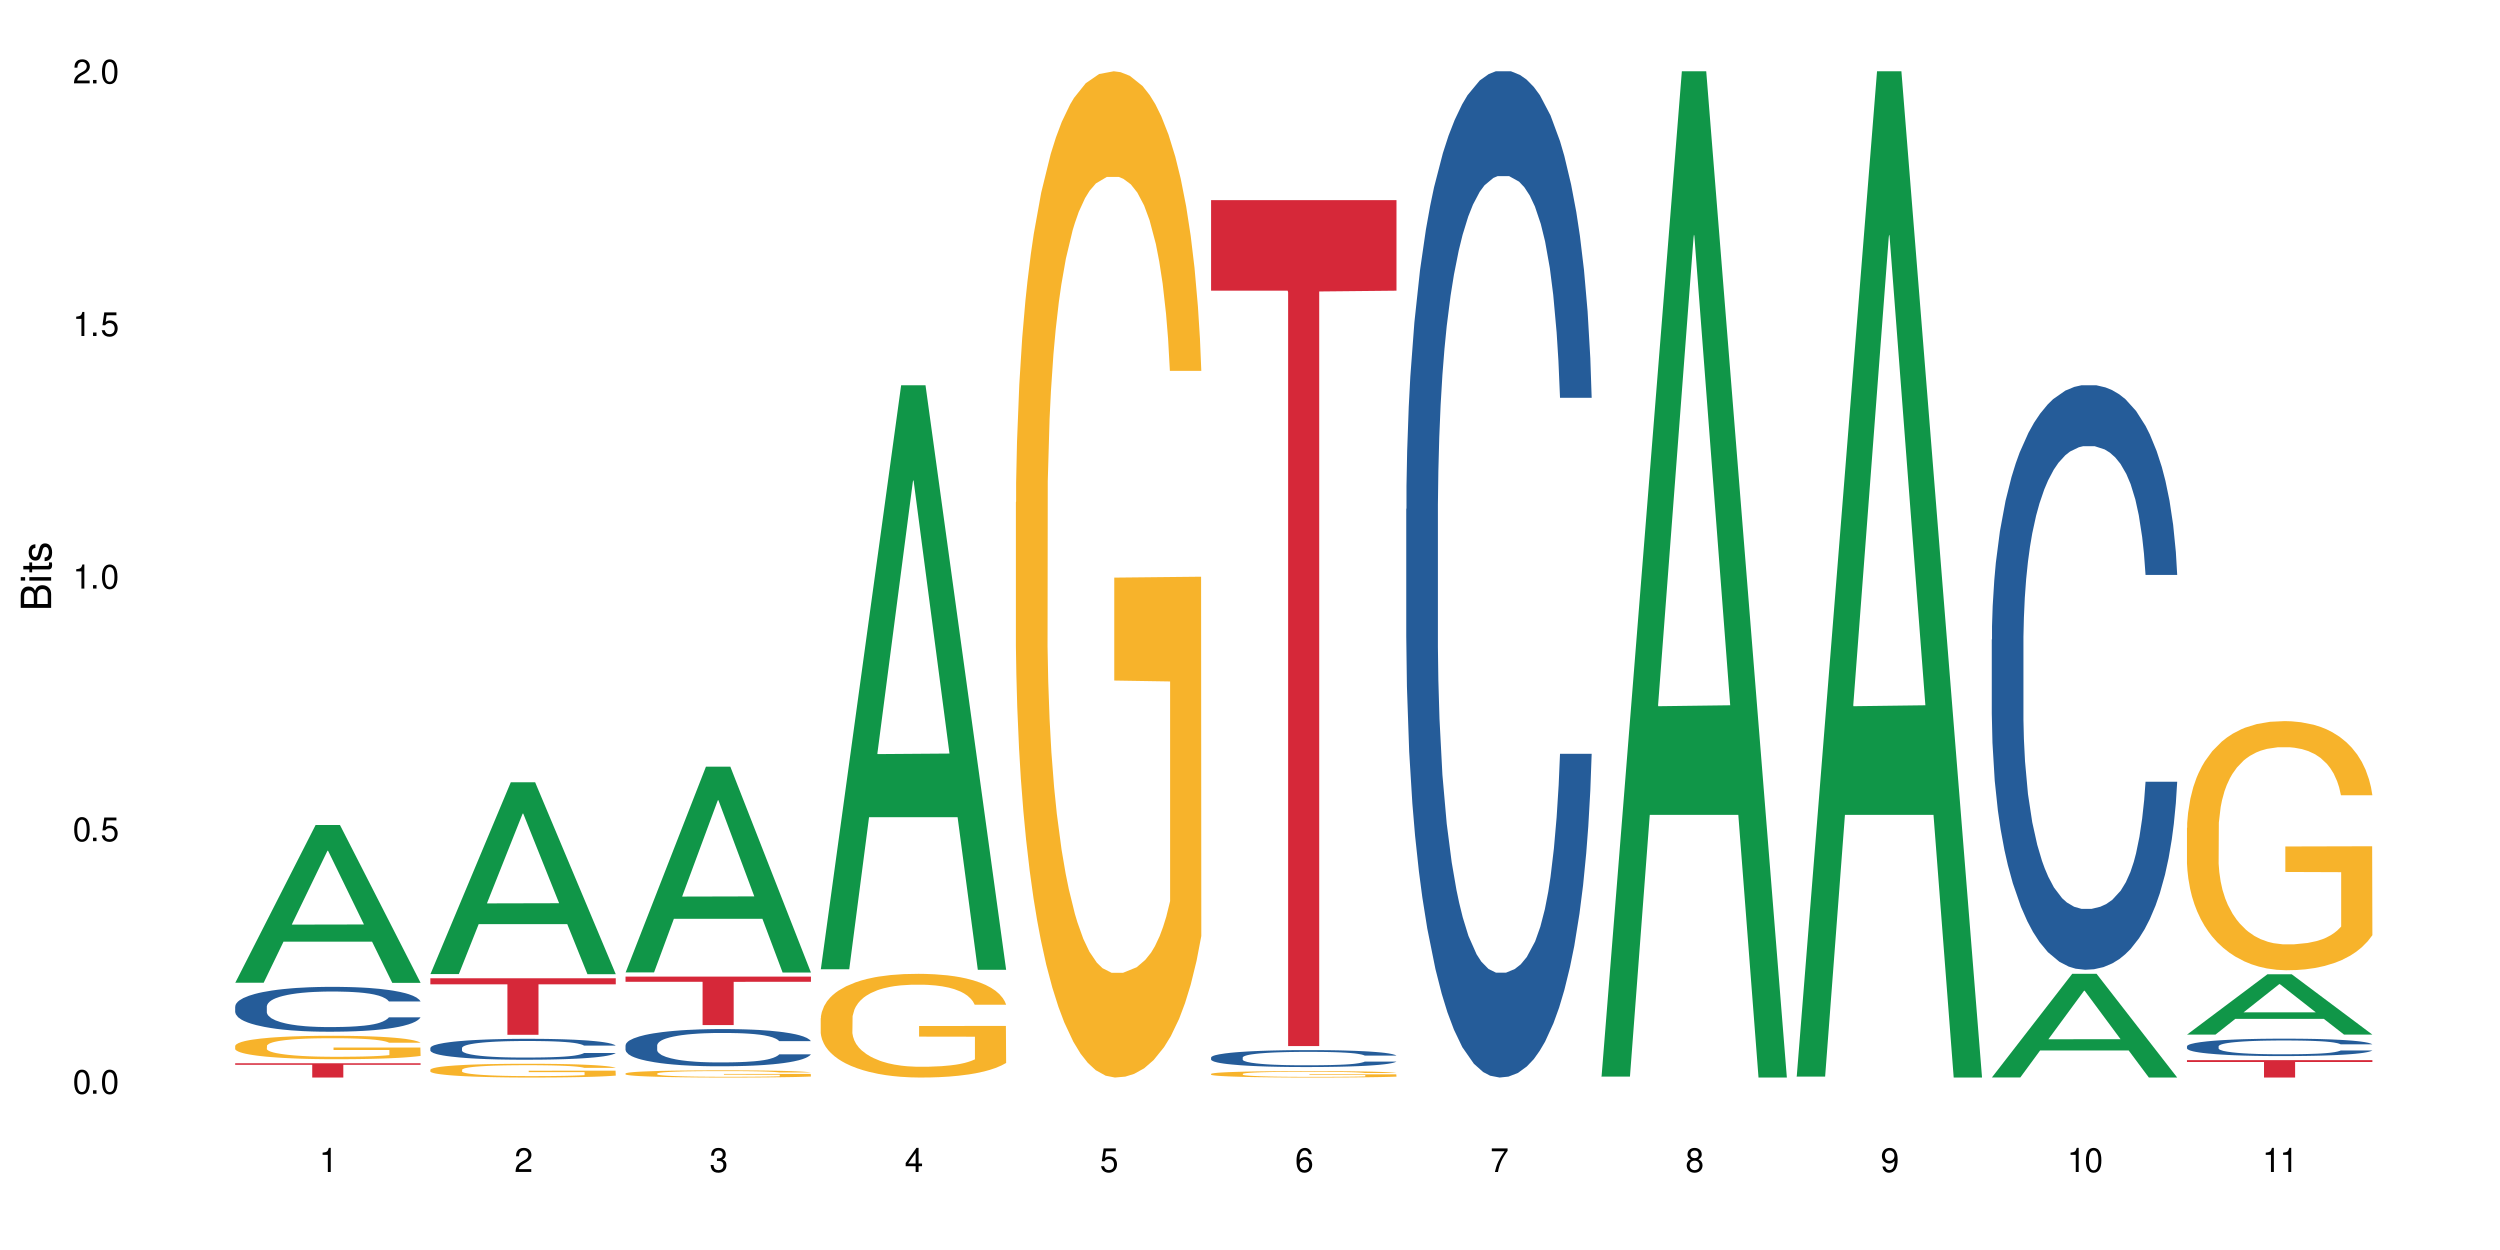
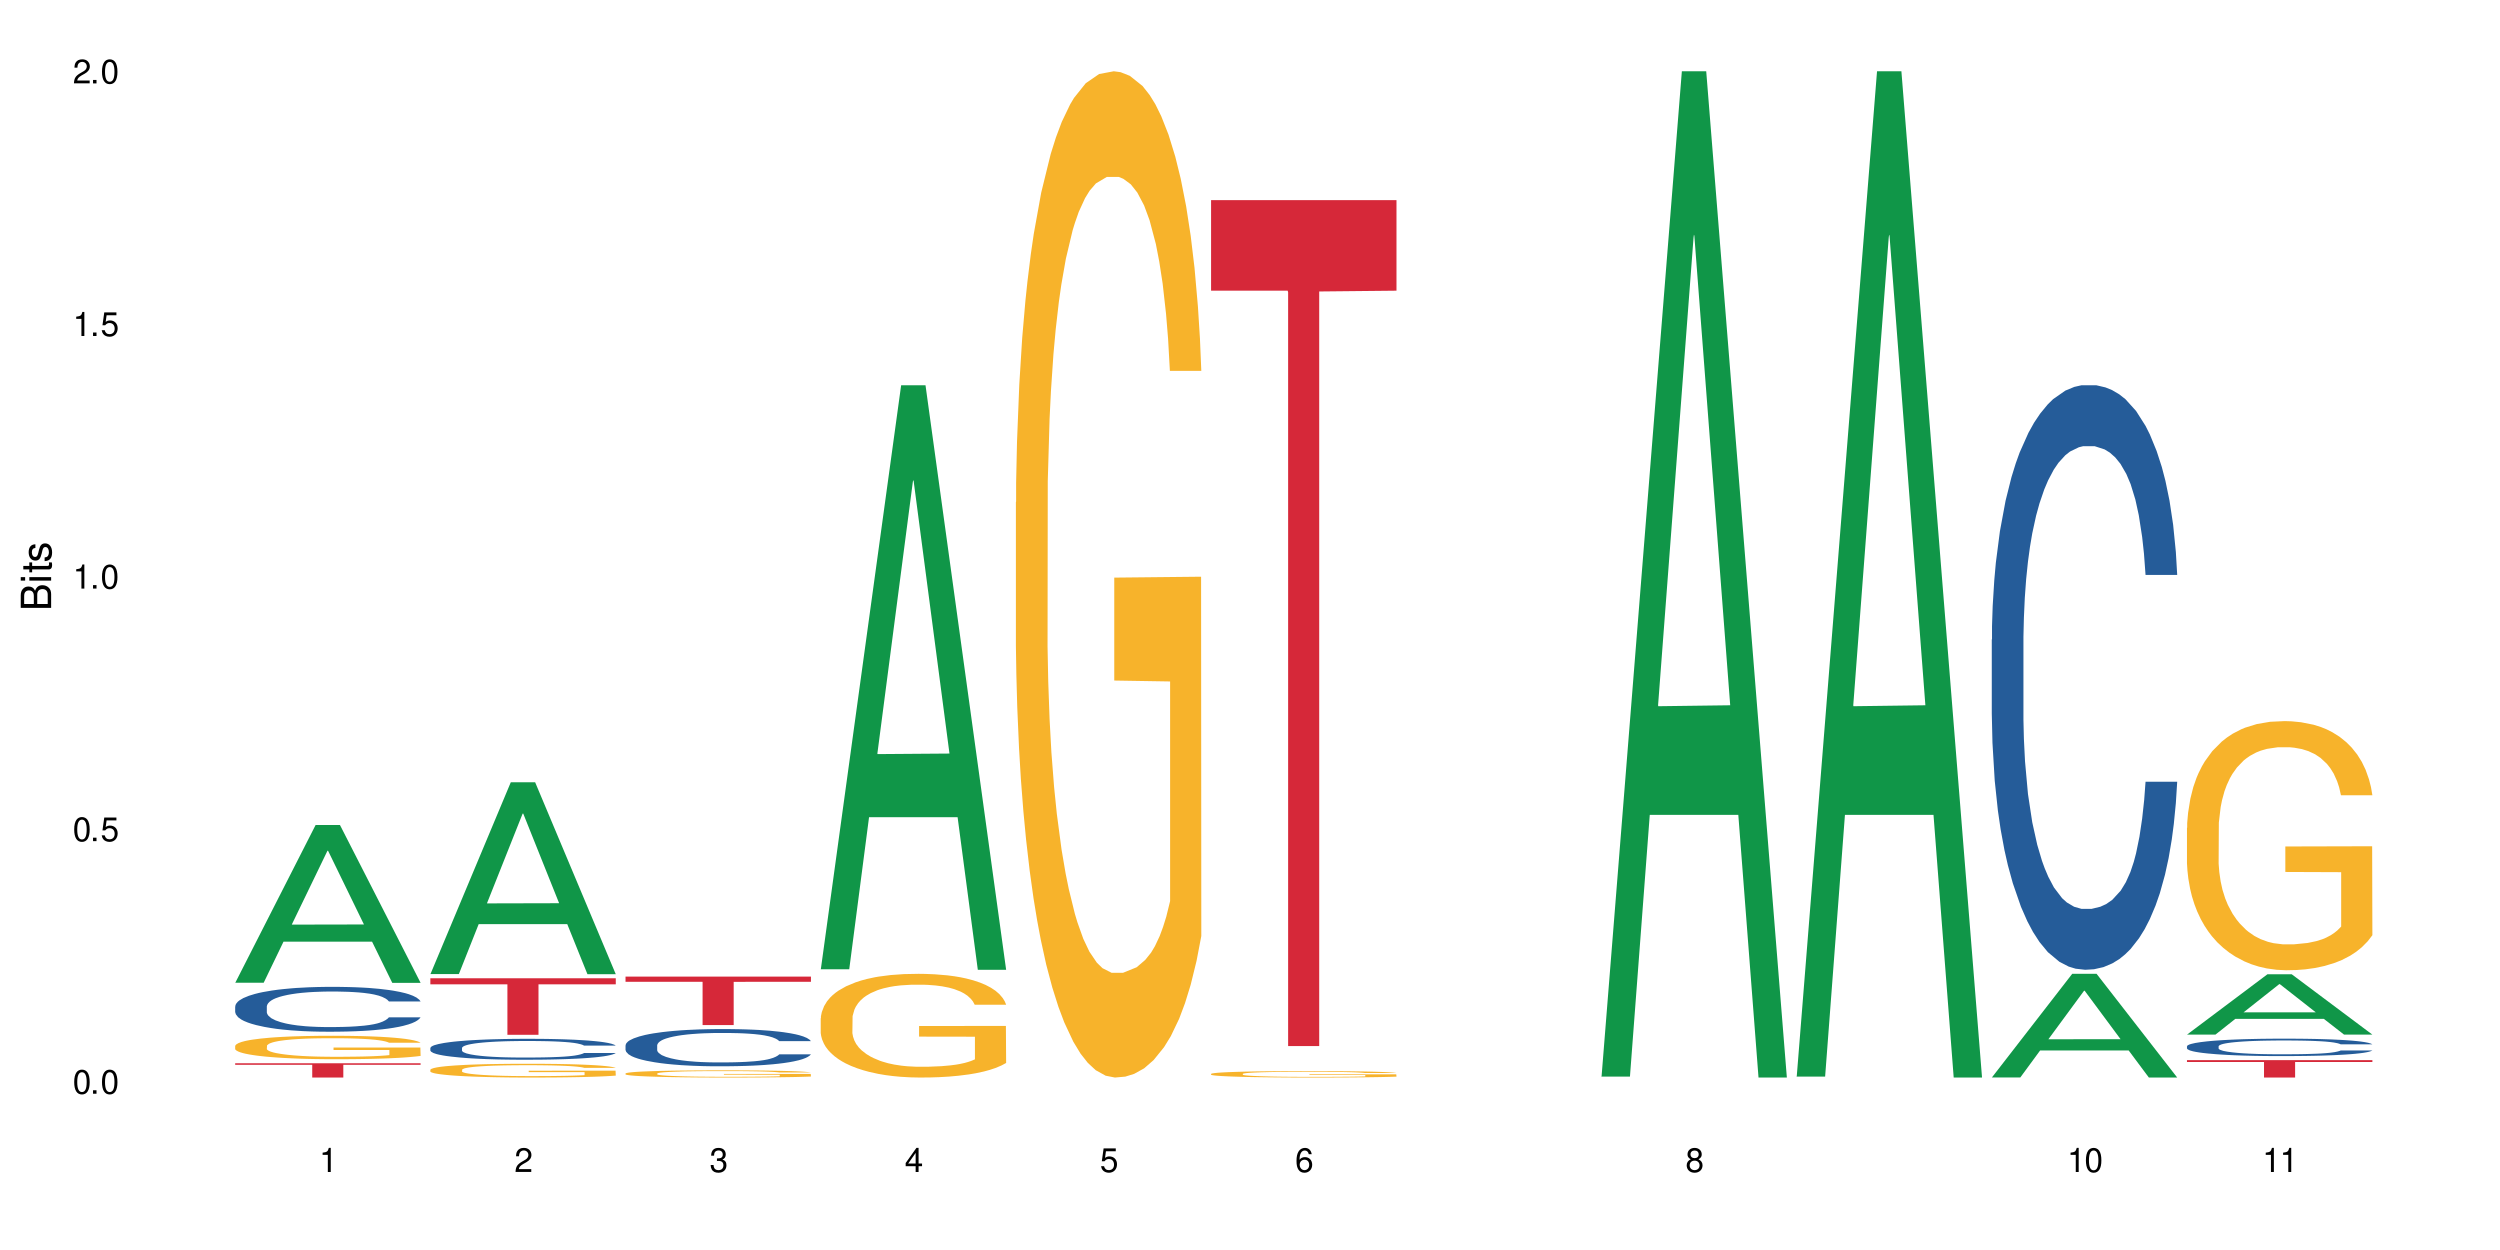
<svg xmlns="http://www.w3.org/2000/svg" xmlns:xlink="http://www.w3.org/1999/xlink" width="720" height="360" viewBox="0 0 720 360">
  <defs>
    <g>
      <g id="glyph-0-0">
</g>
      <g id="glyph-0-1">
        <path d="M 2.641 -6.938 C 2 -6.938 1.422 -6.656 1.078 -6.172 C 0.641 -5.562 0.406 -4.641 0.406 -3.359 C 0.406 -1.016 1.188 0.219 2.641 0.219 C 4.078 0.219 4.859 -1.016 4.859 -3.297 C 4.859 -4.641 4.656 -5.547 4.203 -6.172 C 3.844 -6.656 3.281 -6.938 2.641 -6.938 Z M 2.641 -6.188 C 3.547 -6.188 4 -5.25 4 -3.375 C 4 -1.406 3.562 -0.484 2.625 -0.484 C 1.734 -0.484 1.281 -1.438 1.281 -3.344 C 1.281 -5.25 1.734 -6.188 2.641 -6.188 Z M 2.641 -6.188 " />
      </g>
      <g id="glyph-0-2">
        <path d="M 1.828 -1 L 0.828 -1 L 0.828 0 L 1.828 0 Z M 1.828 -1 " />
      </g>
      <g id="glyph-0-3">
        <path d="M 4.562 -6.797 L 1.062 -6.797 L 0.547 -3.094 L 1.328 -3.094 C 1.719 -3.562 2.047 -3.734 2.578 -3.734 C 3.484 -3.734 4.062 -3.109 4.062 -2.094 C 4.062 -1.125 3.484 -0.531 2.578 -0.531 C 1.828 -0.531 1.375 -0.906 1.188 -1.672 L 0.328 -1.672 C 0.453 -1.109 0.547 -0.844 0.75 -0.594 C 1.125 -0.078 1.828 0.219 2.594 0.219 C 3.969 0.219 4.922 -0.781 4.922 -2.219 C 4.922 -3.562 4.031 -4.484 2.719 -4.484 C 2.25 -4.484 1.859 -4.359 1.469 -4.062 L 1.734 -5.969 L 4.562 -5.969 Z M 4.562 -6.797 " />
      </g>
      <g id="glyph-0-4">
        <path d="M 2.484 -4.938 L 2.484 0 L 3.328 0 L 3.328 -6.938 L 2.766 -6.938 C 2.469 -5.875 2.281 -5.734 0.984 -5.562 L 0.984 -4.938 Z M 2.484 -4.938 " />
      </g>
      <g id="glyph-0-5">
        <path d="M 4.859 -0.828 L 1.281 -0.828 C 1.359 -1.406 1.672 -1.781 2.5 -2.281 L 3.469 -2.828 C 4.406 -3.344 4.906 -4.062 4.906 -4.906 C 4.906 -5.484 4.672 -6.031 4.266 -6.406 C 3.859 -6.766 3.375 -6.938 2.719 -6.938 C 1.859 -6.938 1.219 -6.625 0.844 -6.031 C 0.609 -5.672 0.5 -5.234 0.484 -4.531 L 1.328 -4.531 C 1.359 -5.016 1.406 -5.281 1.531 -5.516 C 1.75 -5.938 2.188 -6.203 2.703 -6.203 C 3.469 -6.203 4.031 -5.641 4.031 -4.891 C 4.031 -4.344 3.719 -3.859 3.125 -3.516 L 2.234 -3 C 0.812 -2.172 0.406 -1.531 0.328 -0.016 L 4.859 -0.016 Z M 4.859 -0.828 " />
      </g>
      <g id="glyph-0-6">
        <path d="M 2.125 -3.188 L 2.578 -3.188 C 3.5 -3.188 3.984 -2.766 3.984 -1.922 C 3.984 -1.062 3.469 -0.531 2.594 -0.531 C 1.656 -0.531 1.203 -1 1.156 -2.016 L 0.312 -2.016 C 0.344 -1.453 0.438 -1.094 0.609 -0.781 C 0.953 -0.109 1.625 0.219 2.547 0.219 C 3.953 0.219 4.859 -0.625 4.859 -1.938 C 4.859 -2.828 4.516 -3.297 3.703 -3.594 C 4.344 -3.844 4.656 -4.328 4.656 -5.031 C 4.656 -6.219 3.875 -6.938 2.578 -6.938 C 1.203 -6.938 0.484 -6.172 0.453 -4.703 L 1.297 -4.703 C 1.312 -5.125 1.344 -5.359 1.453 -5.578 C 1.641 -5.969 2.062 -6.203 2.594 -6.203 C 3.344 -6.203 3.797 -5.75 3.797 -5 C 3.797 -4.516 3.609 -4.219 3.25 -4.047 C 3.016 -3.953 2.703 -3.922 2.125 -3.906 Z M 2.125 -3.188 " />
      </g>
      <g id="glyph-0-7">
        <path d="M 3.141 -1.672 L 3.141 0 L 3.984 0 L 3.984 -1.672 L 4.984 -1.672 L 4.984 -2.438 L 3.984 -2.438 L 3.984 -6.938 L 3.359 -6.938 L 0.266 -2.578 L 0.266 -1.672 Z M 3.141 -2.438 L 1 -2.438 L 3.141 -5.5 Z M 3.141 -2.438 " />
      </g>
      <g id="glyph-0-8">
        <path d="M 4.781 -5.125 C 4.609 -6.266 3.891 -6.938 2.844 -6.938 C 2.094 -6.938 1.422 -6.578 1.031 -5.953 C 0.594 -5.266 0.406 -4.422 0.406 -3.172 C 0.406 -2 0.578 -1.25 0.984 -0.641 C 1.359 -0.078 1.953 0.219 2.703 0.219 C 3.984 0.219 4.922 -0.75 4.922 -2.094 C 4.922 -3.375 4.062 -4.281 2.844 -4.281 C 2.172 -4.281 1.641 -4.031 1.281 -3.516 C 1.281 -5.234 1.828 -6.188 2.797 -6.188 C 3.391 -6.188 3.797 -5.797 3.938 -5.125 Z M 2.734 -3.531 C 3.547 -3.531 4.062 -2.953 4.062 -2.031 C 4.062 -1.156 3.484 -0.531 2.703 -0.531 C 1.922 -0.531 1.328 -1.188 1.328 -2.078 C 1.328 -2.938 1.906 -3.531 2.734 -3.531 Z M 2.734 -3.531 " />
      </g>
      <g id="glyph-0-9">
-         <path d="M 4.984 -6.797 L 0.438 -6.797 L 0.438 -5.969 L 4.109 -5.969 C 2.5 -3.656 1.828 -2.234 1.328 0 L 2.219 0 C 2.594 -2.172 3.453 -4.047 4.984 -6.094 Z M 4.984 -6.797 " />
-       </g>
+         </g>
      <g id="glyph-0-10">
        <path d="M 3.75 -3.656 C 4.469 -4.094 4.688 -4.438 4.688 -5.078 C 4.688 -6.172 3.844 -6.938 2.641 -6.938 C 1.438 -6.938 0.594 -6.172 0.594 -5.094 C 0.594 -4.438 0.812 -4.094 1.516 -3.656 C 0.734 -3.266 0.359 -2.703 0.359 -1.922 C 0.359 -0.656 1.281 0.219 2.641 0.219 C 3.984 0.219 4.922 -0.656 4.922 -1.922 C 4.922 -2.703 4.531 -3.266 3.75 -3.656 Z M 2.641 -6.188 C 3.359 -6.188 3.812 -5.75 3.812 -5.062 C 3.812 -4.406 3.344 -3.984 2.641 -3.984 C 1.922 -3.984 1.453 -4.406 1.453 -5.078 C 1.453 -5.75 1.922 -6.188 2.641 -6.188 Z M 2.641 -3.266 C 3.484 -3.266 4.062 -2.719 4.062 -1.906 C 4.062 -1.078 3.484 -0.531 2.625 -0.531 C 1.797 -0.531 1.219 -1.094 1.219 -1.906 C 1.219 -2.719 1.781 -3.266 2.641 -3.266 Z M 2.641 -3.266 " />
      </g>
      <g id="glyph-0-11">
-         <path d="M 0.516 -1.578 C 0.672 -0.453 1.406 0.219 2.438 0.219 C 3.188 0.219 3.859 -0.141 4.266 -0.766 C 4.688 -1.453 4.891 -2.297 4.891 -3.547 C 4.891 -4.719 4.703 -5.453 4.312 -6.078 C 3.938 -6.641 3.344 -6.938 2.594 -6.938 C 1.297 -6.938 0.359 -5.969 0.359 -4.625 C 0.359 -3.344 1.234 -2.453 2.453 -2.453 C 3.094 -2.453 3.578 -2.672 4.016 -3.203 C 4 -1.484 3.469 -0.531 2.5 -0.531 C 1.906 -0.531 1.484 -0.906 1.359 -1.578 Z M 2.578 -6.203 C 3.375 -6.203 3.969 -5.531 3.969 -4.641 C 3.969 -3.797 3.391 -3.188 2.547 -3.188 C 1.734 -3.188 1.234 -3.766 1.234 -4.688 C 1.234 -5.562 1.797 -6.203 2.578 -6.203 Z M 2.578 -6.203 " />
-       </g>
+         </g>
      <g id="glyph-1-0">
</g>
      <g id="glyph-1-1">
        <path d="M 0 -0.953 L 0 -4.891 C 0 -5.719 -0.234 -6.344 -0.734 -6.797 C -1.188 -7.234 -1.812 -7.469 -2.5 -7.469 C -3.547 -7.469 -4.188 -7 -4.625 -5.875 C -4.984 -6.688 -5.625 -7.094 -6.531 -7.094 C -7.172 -7.094 -7.734 -6.859 -8.141 -6.391 C -8.562 -5.922 -8.75 -5.344 -8.75 -4.5 L -8.75 -0.953 Z M -4.984 -2.062 L -7.766 -2.062 L -7.766 -4.219 C -7.766 -4.844 -7.688 -5.203 -7.453 -5.5 C -7.219 -5.812 -6.859 -5.969 -6.375 -5.969 C -5.891 -5.969 -5.531 -5.812 -5.297 -5.5 C -5.062 -5.203 -4.984 -4.844 -4.984 -4.219 Z M -0.984 -2.062 L -4 -2.062 L -4 -4.781 C -4 -5.766 -3.438 -6.359 -2.484 -6.359 C -1.547 -6.359 -0.984 -5.766 -0.984 -4.781 Z M -0.984 -2.062 " />
      </g>
      <g id="glyph-1-2">
        <path d="M -6.281 -1.797 L -6.281 -0.797 L 0 -0.797 L 0 -1.797 Z M -8.75 -1.797 L -8.75 -0.797 L -7.484 -0.797 L -7.484 -1.797 Z M -8.75 -1.797 " />
      </g>
      <g id="glyph-1-3">
        <path d="M -6.281 -3.047 L -6.281 -2.016 L -8.016 -2.016 L -8.016 -1.016 L -6.281 -1.016 L -6.281 -0.172 L -5.469 -0.172 L -5.469 -1.016 L -0.719 -1.016 C -0.078 -1.016 0.281 -1.453 0.281 -2.234 C 0.281 -2.5 0.25 -2.719 0.188 -3.047 L -0.641 -3.047 C -0.609 -2.906 -0.594 -2.766 -0.594 -2.562 C -0.594 -2.141 -0.719 -2.016 -1.156 -2.016 L -5.469 -2.016 L -5.469 -3.047 Z M -6.281 -3.047 " />
      </g>
      <g id="glyph-1-4">
        <path d="M -4.531 -5.25 C -5.766 -5.25 -6.469 -4.422 -6.469 -2.969 C -6.469 -1.516 -5.719 -0.562 -4.547 -0.562 C -3.562 -0.562 -3.094 -1.062 -2.734 -2.562 L -2.516 -3.484 C -2.344 -4.188 -2.094 -4.469 -1.641 -4.469 C -1.047 -4.469 -0.641 -3.875 -0.641 -3 C -0.641 -2.453 -0.797 -2 -1.062 -1.75 C -1.25 -1.594 -1.422 -1.531 -1.875 -1.469 L -1.875 -0.406 C -0.422 -0.453 0.281 -1.266 0.281 -2.922 C 0.281 -4.5 -0.5 -5.516 -1.719 -5.516 C -2.656 -5.516 -3.172 -4.984 -3.469 -3.734 L -3.703 -2.766 C -3.891 -1.953 -4.156 -1.609 -4.594 -1.609 C -5.188 -1.609 -5.547 -2.125 -5.547 -2.938 C -5.547 -3.75 -5.203 -4.172 -4.531 -4.203 Z M -4.531 -5.25 " />
      </g>
    </g>
  </defs>
  <rect x="-72" y="-36" width="864" height="432" fill="rgb(100%, 100%, 100%)" fill-opacity="1" />
  <path fill-rule="nonzero" fill="rgb(6.275%, 58.824%, 28.235%)" fill-opacity="1" d="M 67.73 283.02 L 67.789 282.977 L 90.895 237.602 L 97.91 237.602 L 121.133 283.062 L 112.973 283.062 L 107.152 271.195 L 81.652 271.195 L 75.945 283.02 L 67.73 283.02 L 84.105 266.289 L 104.816 266.246 L 94.488 245.031 L 94.375 244.988 L 94.262 245.117 L 84.047 266.246 L 84.105 266.289 Z M 67.73 283.02 " />
  <path fill-rule="nonzero" fill="rgb(14.51%, 36.078%, 60%)" fill-opacity="1" d="M 67.73 289.844 L 67.797 289.832 L 67.797 289.547 L 67.992 289.102 L 68.449 288.535 L 68.902 288.145 L 70.074 287.449 L 71.703 286.777 L 73.398 286.258 L 74.633 285.949 L 75.742 285.715 L 78.281 285.277 L 79.91 285.051 L 81.668 284.852 L 83.816 284.652 L 85.379 284.531 L 88.895 284.344 L 91.5 284.262 L 93.52 284.227 L 97.883 284.227 L 100.488 284.273 L 102.375 284.332 L 104.461 284.426 L 106.219 284.531 L 109.281 284.793 L 112.016 285.125 L 113.254 285.312 L 115.207 285.68 L 116.703 286.031 L 117.746 286.34 L 118.918 286.777 L 119.961 287.305 L 120.742 287.91 L 121.133 288.414 L 112.016 288.414 L 111.559 287.945 L 111.039 287.578 L 110.062 287.094 L 109.086 286.75 L 107.715 286.41 L 106.48 286.184 L 104.785 285.961 L 103.289 285.82 L 101.727 285.715 L 100.227 285.641 L 97.363 285.57 L 94.039 285.57 L 92.805 285.594 L 90.262 285.691 L 88.895 285.773 L 86.941 285.938 L 85.574 286.09 L 83.945 286.328 L 82.84 286.527 L 81.473 286.836 L 80.496 287.105 L 79.387 287.496 L 78.738 287.789 L 78.152 288.121 L 77.629 288.512 L 77.238 288.922 L 76.977 289.359 L 76.848 289.785 L 76.848 291.613 L 76.977 292.039 L 77.305 292.535 L 78.152 293.254 L 79.387 293.879 L 80.82 294.375 L 82.188 294.73 L 82.969 294.895 L 84.012 295.082 L 85.641 295.32 L 87.984 295.555 L 89.352 295.648 L 91.438 295.746 L 93.586 295.793 L 96.449 295.793 L 98.988 295.746 L 100.684 295.688 L 102.441 295.59 L 104.852 295.391 L 106.348 295.203 L 107.652 294.977 L 108.629 294.754 L 109.281 294.566 L 110.258 294.199 L 111.039 293.797 L 111.625 293.383 L 112.016 292.984 L 121.133 292.984 L 120.742 293.457 L 120.156 293.914 L 119.57 294.258 L 118.656 294.672 L 117.613 295.035 L 116.117 295.449 L 114.879 295.723 L 113.254 296.016 L 111.754 296.242 L 110.125 296.441 L 107.715 296.676 L 106.152 296.797 L 104.461 296.902 L 102.441 296.996 L 99.902 297.078 L 97.168 297.125 L 94.625 297.137 L 91.891 297.113 L 89.871 297.066 L 87.203 296.961 L 83.883 296.746 L 81.473 296.523 L 79.582 296.301 L 77.957 296.062 L 76.133 295.746 L 73.789 295.227 L 72.355 294.824 L 71.379 294.492 L 70.27 294.035 L 69.488 293.621 L 68.578 292.961 L 67.926 292.121 L 67.73 291.473 Z M 67.73 289.844 " />
  <path fill-rule="nonzero" fill="rgb(96.863%, 70.196%, 16.863%)" fill-opacity="1" d="M 67.73 301.195 L 67.797 301.188 L 67.797 301.062 L 68.055 300.785 L 68.707 300.402 L 69.555 300.09 L 70.465 299.844 L 71.051 299.715 L 72.027 299.527 L 72.875 299.395 L 75.023 299.117 L 77.762 298.855 L 79.258 298.746 L 80.949 298.641 L 83.359 298.523 L 84.469 298.48 L 87.855 298.383 L 91.695 298.32 L 95.93 298.301 L 97.883 298.309 L 100.555 298.332 L 104.199 298.398 L 106.285 298.461 L 107.91 298.523 L 109.605 298.602 L 111.688 298.727 L 113.645 298.875 L 115.207 299.023 L 116.77 299.207 L 118.07 299.406 L 119.18 299.621 L 120.156 299.879 L 120.742 300.098 L 121.133 300.312 L 112.078 300.312 L 111.559 300.098 L 110.973 299.93 L 109.996 299.727 L 109.02 299.578 L 108.043 299.461 L 106.219 299.301 L 104.656 299.203 L 102.703 299.117 L 100.812 299.059 L 98.664 299.023 L 97.363 299.012 L 93.91 299.012 L 90.785 299.055 L 88.961 299.102 L 87.66 299.152 L 85.836 299.246 L 84.727 299.32 L 84.078 299.367 L 82.125 299.559 L 80.82 299.73 L 80.105 299.848 L 79.191 300.035 L 78.543 300.199 L 77.824 300.449 L 77.434 300.633 L 76.914 301.051 L 76.848 302.16 L 77.043 302.395 L 77.434 302.648 L 77.957 302.871 L 78.738 303.105 L 79.52 303.285 L 80.887 303.523 L 82.059 303.684 L 82.969 303.789 L 84.727 303.957 L 85.445 304.012 L 87.137 304.125 L 88.895 304.211 L 91.047 304.285 L 92.672 304.32 L 95.277 304.352 L 98.598 304.352 L 102.508 304.312 L 104.98 304.266 L 106.676 304.215 L 107.781 304.172 L 109.148 304.105 L 110.125 304.043 L 111.039 303.977 L 112.145 303.871 L 112.145 302.395 L 96.059 302.391 L 96.059 301.699 L 121.066 301.691 L 121.133 304.105 L 119.766 304.27 L 118.07 304.43 L 116.441 304.555 L 114.75 304.66 L 112.34 304.777 L 110.387 304.852 L 107.391 304.938 L 104.656 304.992 L 101.789 305.031 L 99.25 305.047 L 96.254 305.055 L 93.586 305.043 L 90.719 305.004 L 88.441 304.957 L 86.355 304.895 L 84.273 304.812 L 81.668 304.684 L 79.973 304.578 L 78.215 304.449 L 76.457 304.297 L 74.895 304.129 L 73.852 304 L 72.812 303.852 L 71.703 303.668 L 70.66 303.457 L 69.879 303.266 L 69.164 303.051 L 68.645 302.848 L 68.121 302.57 L 67.859 302.348 L 67.73 302.156 Z M 67.73 301.195 " />
  <path fill-rule="nonzero" fill="rgb(83.922%, 15.686%, 22.353%)" fill-opacity="1" d="M 67.73 306.219 L 121.133 306.219 L 121.133 306.66 L 98.875 306.664 L 98.875 310.332 L 89.922 310.332 L 89.922 306.668 L 89.793 306.66 L 67.73 306.66 Z M 67.73 306.219 " />
  <path fill-rule="nonzero" fill="rgb(6.275%, 58.824%, 28.235%)" fill-opacity="1" d="M 123.941 280.523 L 124 280.469 L 147.105 225.301 L 154.125 225.301 L 177.344 280.574 L 169.184 280.574 L 163.367 266.145 L 137.863 266.145 L 132.156 280.523 L 123.941 280.523 L 140.316 260.176 L 161.027 260.125 L 150.699 234.332 L 150.586 234.277 L 150.473 234.434 L 140.258 260.125 L 140.316 260.176 Z M 123.941 280.523 " />
  <path fill-rule="nonzero" fill="rgb(14.51%, 36.078%, 60%)" fill-opacity="1" d="M 123.941 301.801 L 124.008 301.797 L 124.008 301.664 L 124.203 301.453 L 124.66 301.191 L 125.113 301.008 L 126.285 300.684 L 127.914 300.371 L 129.609 300.129 L 130.844 299.984 L 131.953 299.875 L 134.492 299.672 L 136.121 299.566 L 137.879 299.473 L 140.027 299.379 L 141.59 299.324 L 145.109 299.238 L 147.711 299.199 L 149.73 299.184 L 154.094 299.184 L 156.699 299.203 L 158.59 299.23 L 160.672 299.277 L 162.43 299.324 L 165.492 299.445 L 168.227 299.602 L 169.465 299.688 L 171.418 299.859 L 172.914 300.023 L 173.957 300.168 L 175.129 300.371 L 176.172 300.617 L 176.953 300.898 L 177.344 301.137 L 168.227 301.137 L 167.77 300.914 L 167.25 300.746 L 166.273 300.52 L 165.297 300.359 L 163.93 300.199 L 162.691 300.098 L 160.996 299.992 L 159.5 299.926 L 157.938 299.875 L 156.438 299.844 L 153.574 299.809 L 150.254 299.809 L 149.016 299.82 L 146.477 299.863 L 145.109 299.902 L 143.152 299.98 L 141.785 300.051 L 140.156 300.16 L 139.051 300.254 L 137.684 300.398 L 136.707 300.523 L 135.598 300.707 L 134.949 300.844 L 134.363 301 L 133.84 301.18 L 133.449 301.371 L 133.191 301.574 L 133.059 301.773 L 133.059 302.625 L 133.191 302.824 L 133.516 303.055 L 134.363 303.391 L 135.598 303.684 L 137.031 303.914 L 138.398 304.078 L 139.18 304.156 L 140.223 304.246 L 141.852 304.355 L 144.195 304.465 L 145.562 304.508 L 147.648 304.551 L 149.797 304.574 L 152.66 304.574 L 155.203 304.551 L 156.895 304.523 L 158.652 304.48 L 161.062 304.387 L 162.559 304.301 L 163.863 304.195 L 164.84 304.09 L 165.492 304.004 L 166.469 303.832 L 167.25 303.645 L 167.836 303.453 L 168.227 303.266 L 177.344 303.266 L 176.953 303.484 L 176.367 303.699 L 175.781 303.859 L 174.867 304.051 L 173.828 304.223 L 172.328 304.414 L 171.09 304.543 L 169.465 304.68 L 167.965 304.785 L 166.336 304.879 L 163.93 304.988 L 162.363 305.043 L 160.672 305.09 L 158.652 305.137 L 156.113 305.176 L 153.379 305.195 L 150.84 305.203 L 148.102 305.191 L 146.086 305.168 L 143.414 305.121 L 140.094 305.02 L 137.684 304.914 L 135.793 304.812 L 134.168 304.699 L 132.344 304.551 L 130 304.309 L 128.566 304.125 L 127.59 303.969 L 126.48 303.754 L 125.699 303.562 L 124.789 303.254 L 124.137 302.863 L 123.941 302.562 Z M 123.941 301.801 " />
  <path fill-rule="nonzero" fill="rgb(96.863%, 70.196%, 16.863%)" fill-opacity="1" d="M 123.941 308.066 L 124.008 308.062 L 124.008 307.988 L 124.27 307.824 L 124.918 307.602 L 125.766 307.418 L 126.676 307.27 L 127.266 307.195 L 128.242 307.086 L 129.086 307.008 L 131.234 306.844 L 133.973 306.691 L 135.469 306.625 L 137.164 306.566 L 139.57 306.496 L 140.68 306.469 L 144.066 306.414 L 147.906 306.375 L 152.141 306.367 L 154.094 306.371 L 156.766 306.383 L 160.41 306.422 L 162.496 306.461 L 164.125 306.496 L 165.816 306.543 L 167.902 306.617 L 169.855 306.703 L 171.418 306.789 L 172.98 306.898 L 174.281 307.016 L 175.391 307.141 L 176.367 307.293 L 176.953 307.418 L 177.344 307.547 L 168.293 307.547 L 167.77 307.418 L 167.184 307.32 L 166.207 307.203 L 165.23 307.117 L 164.254 307.047 L 162.43 306.953 L 160.867 306.895 L 158.914 306.844 L 157.023 306.812 L 154.875 306.789 L 153.574 306.781 L 150.121 306.781 L 146.996 306.809 L 145.172 306.836 L 143.871 306.867 L 142.047 306.918 L 140.941 306.965 L 140.289 306.992 L 138.336 307.105 L 137.031 307.207 L 136.316 307.273 L 135.402 307.383 L 134.754 307.48 L 134.035 307.625 L 133.645 307.734 L 133.125 307.98 L 133.059 308.633 L 133.254 308.77 L 133.645 308.918 L 134.168 309.051 L 134.949 309.188 L 135.73 309.293 L 137.098 309.434 L 138.27 309.527 L 139.18 309.59 L 140.941 309.688 L 141.656 309.719 L 143.348 309.785 L 145.109 309.836 L 147.258 309.879 L 148.883 309.902 L 151.488 309.918 L 154.812 309.918 L 158.719 309.898 L 161.191 309.867 L 162.887 309.84 L 163.992 309.812 L 165.359 309.773 L 166.336 309.738 L 167.25 309.699 L 168.355 309.637 L 168.355 308.77 L 152.27 308.766 L 152.27 308.363 L 177.277 308.359 L 177.344 309.773 L 175.977 309.871 L 174.281 309.965 L 172.656 310.039 L 170.961 310.102 L 168.551 310.168 L 166.598 310.211 L 163.602 310.262 L 160.867 310.297 L 158 310.316 L 155.461 310.328 L 152.465 310.332 L 149.797 310.324 L 146.93 310.305 L 144.652 310.273 L 142.566 310.238 L 140.484 310.191 L 137.879 310.113 L 136.188 310.055 L 134.426 309.977 L 132.668 309.887 L 131.105 309.789 L 130.062 309.715 L 129.023 309.625 L 127.914 309.516 L 126.871 309.395 L 126.09 309.281 L 125.375 309.156 L 124.855 309.035 L 124.332 308.871 L 124.074 308.742 L 123.941 308.629 Z M 123.941 308.066 " />
  <path fill-rule="nonzero" fill="rgb(83.922%, 15.686%, 22.353%)" fill-opacity="1" d="M 123.941 281.738 L 177.344 281.738 L 177.344 283.48 L 155.086 283.496 L 155.086 298.02 L 146.133 298.02 L 146.133 283.512 L 146.004 283.48 L 123.941 283.48 Z M 123.941 281.738 " />
-   <path fill-rule="nonzero" fill="rgb(6.275%, 58.824%, 28.235%)" fill-opacity="1" d="M 180.152 280.043 L 180.211 279.988 L 203.316 220.797 L 210.336 220.797 L 233.555 280.098 L 225.395 280.098 L 219.578 264.617 L 194.074 264.617 L 188.371 280.043 L 180.152 280.043 L 196.527 258.215 L 217.238 258.16 L 206.91 230.484 L 206.797 230.43 L 206.684 230.598 L 196.473 258.16 L 196.527 258.215 Z M 180.152 280.043 " />
  <path fill-rule="nonzero" fill="rgb(14.51%, 36.078%, 60%)" fill-opacity="1" d="M 180.152 301.039 L 180.219 301.031 L 180.219 300.797 L 180.414 300.426 L 180.871 299.953 L 181.324 299.629 L 182.5 299.055 L 184.125 298.496 L 185.82 298.062 L 187.059 297.809 L 188.164 297.613 L 190.703 297.25 L 192.332 297.066 L 194.09 296.898 L 196.238 296.73 L 197.801 296.633 L 201.32 296.477 L 203.922 296.41 L 205.941 296.379 L 210.305 296.379 L 212.91 296.418 L 214.801 296.469 L 216.883 296.547 L 218.641 296.633 L 221.703 296.848 L 224.438 297.125 L 225.676 297.281 L 227.629 297.586 L 229.125 297.879 L 230.168 298.133 L 231.34 298.496 L 232.383 298.934 L 233.164 299.434 L 233.555 299.855 L 224.438 299.855 L 223.98 299.465 L 223.461 299.16 L 222.484 298.758 L 221.508 298.477 L 220.141 298.191 L 218.902 298.004 L 217.207 297.82 L 215.711 297.703 L 214.148 297.613 L 212.648 297.555 L 209.785 297.496 L 206.465 297.496 L 205.227 297.516 L 202.688 297.594 L 201.32 297.664 L 199.363 297.801 L 197.996 297.926 L 196.371 298.121 L 195.262 298.289 L 193.895 298.543 L 192.918 298.77 L 191.812 299.094 L 191.16 299.336 L 190.574 299.609 L 190.051 299.934 L 189.66 300.277 L 189.402 300.641 L 189.27 300.992 L 189.27 302.512 L 189.402 302.863 L 189.727 303.273 L 190.574 303.871 L 191.812 304.391 L 193.242 304.801 L 194.609 305.094 L 195.395 305.234 L 196.434 305.391 L 198.062 305.586 L 200.406 305.781 L 201.773 305.859 L 203.859 305.938 L 206.008 305.977 L 208.875 305.977 L 211.414 305.938 L 213.105 305.887 L 214.863 305.809 L 217.273 305.645 L 218.773 305.488 L 220.074 305.301 L 221.051 305.113 L 221.703 304.957 L 222.68 304.656 L 223.461 304.32 L 224.047 303.98 L 224.438 303.645 L 233.555 303.645 L 233.164 304.039 L 232.578 304.418 L 231.992 304.703 L 231.082 305.047 L 230.039 305.352 L 228.539 305.691 L 227.305 305.918 L 225.676 306.164 L 224.176 306.348 L 222.551 306.516 L 220.141 306.711 L 218.578 306.809 L 216.883 306.898 L 214.863 306.977 L 212.324 307.043 L 209.59 307.082 L 207.051 307.094 L 204.316 307.074 L 202.297 307.035 L 199.625 306.945 L 196.305 306.77 L 193.895 306.582 L 192.008 306.398 L 190.379 306.203 L 188.555 305.938 L 186.211 305.508 L 184.777 305.172 L 183.801 304.898 L 182.695 304.516 L 181.914 304.176 L 181 303.625 L 180.348 302.93 L 180.152 302.391 Z M 180.152 301.039 " />
  <path fill-rule="nonzero" fill="rgb(96.863%, 70.196%, 16.863%)" fill-opacity="1" d="M 180.152 309.145 L 180.219 309.145 L 180.219 309.105 L 180.48 309.02 L 181.129 308.902 L 181.977 308.809 L 182.891 308.73 L 183.477 308.691 L 184.453 308.633 L 185.297 308.594 L 187.449 308.508 L 190.184 308.426 L 191.68 308.395 L 193.375 308.359 L 195.785 308.324 L 196.891 308.312 L 200.277 308.281 L 204.121 308.262 L 208.352 308.258 L 210.305 308.258 L 212.977 308.266 L 216.621 308.289 L 218.707 308.305 L 220.336 308.324 L 222.027 308.352 L 224.113 308.387 L 226.066 308.434 L 227.629 308.48 L 229.191 308.535 L 230.492 308.598 L 231.602 308.664 L 232.578 308.742 L 233.164 308.809 L 233.555 308.875 L 224.504 308.875 L 223.98 308.809 L 223.395 308.758 L 222.418 308.695 L 221.441 308.648 L 220.465 308.613 L 218.641 308.562 L 217.078 308.535 L 215.125 308.508 L 213.238 308.488 L 211.086 308.48 L 209.785 308.477 L 206.332 308.477 L 203.207 308.488 L 201.383 308.504 L 200.082 308.52 L 198.258 308.547 L 197.152 308.57 L 196.5 308.586 L 194.547 308.645 L 193.242 308.695 L 192.527 308.734 L 191.617 308.789 L 190.965 308.84 L 190.246 308.918 L 189.855 308.973 L 189.336 309.102 L 189.27 309.445 L 189.465 309.516 L 189.855 309.594 L 190.379 309.66 L 191.16 309.734 L 191.941 309.789 L 193.309 309.863 L 194.48 309.91 L 195.395 309.945 L 197.152 309.996 L 197.867 310.012 L 199.562 310.047 L 201.32 310.074 L 203.469 310.094 L 205.098 310.105 L 207.699 310.117 L 211.023 310.117 L 214.93 310.105 L 217.402 310.09 L 219.098 310.074 L 220.203 310.062 L 221.57 310.039 L 222.551 310.023 L 223.461 310 L 224.566 309.969 L 224.566 309.516 L 208.484 309.512 L 208.484 309.301 L 233.488 309.301 L 233.555 310.039 L 232.188 310.09 L 230.492 310.141 L 228.867 310.18 L 227.172 310.211 L 224.762 310.246 L 222.809 310.27 L 219.812 310.297 L 217.078 310.312 L 214.215 310.324 L 211.672 310.332 L 208.68 310.332 L 206.008 310.328 L 203.141 310.316 L 200.863 310.301 L 198.777 310.281 L 196.695 310.258 L 194.09 310.219 L 192.398 310.188 L 190.641 310.148 L 188.879 310.098 L 187.316 310.047 L 186.277 310.008 L 185.234 309.961 L 184.125 309.906 L 183.086 309.84 L 182.305 309.781 L 181.586 309.715 L 181.066 309.652 L 180.543 309.57 L 180.285 309.5 L 180.152 309.441 Z M 180.152 309.145 " />
  <path fill-rule="nonzero" fill="rgb(83.922%, 15.686%, 22.353%)" fill-opacity="1" d="M 180.152 281.262 L 233.555 281.262 L 233.555 282.758 L 211.301 282.77 L 211.301 295.215 L 202.344 295.215 L 202.344 282.781 L 202.215 282.758 L 180.152 282.758 Z M 180.152 281.262 " />
  <path fill-rule="nonzero" fill="rgb(6.275%, 58.824%, 28.235%)" fill-opacity="1" d="M 236.367 279.141 L 236.422 278.98 L 259.527 110.965 L 266.547 110.965 L 289.766 279.297 L 281.609 279.297 L 275.789 235.355 L 250.285 235.355 L 244.582 279.141 L 236.367 279.141 L 252.738 217.18 L 273.449 217.023 L 263.121 138.465 L 263.008 138.309 L 262.895 138.781 L 252.684 217.023 L 252.738 217.18 Z M 236.367 279.141 " />
  <path fill-rule="nonzero" fill="rgb(96.863%, 70.196%, 16.863%)" fill-opacity="1" d="M 236.367 293.254 L 236.43 293.227 L 236.43 292.684 L 236.691 291.457 L 237.344 289.766 L 238.188 288.371 L 239.102 287.281 L 239.688 286.707 L 240.664 285.891 L 241.512 285.289 L 243.66 284.062 L 246.395 282.918 L 247.891 282.426 L 249.586 281.961 L 251.996 281.445 L 253.102 281.254 L 256.488 280.816 L 260.332 280.543 L 264.562 280.461 L 266.516 280.488 L 269.188 280.598 L 272.836 280.898 L 274.918 281.172 L 276.547 281.445 L 278.238 281.797 L 280.324 282.344 L 282.277 283 L 283.84 283.652 L 285.402 284.473 L 286.707 285.344 L 287.812 286.301 L 288.789 287.445 L 289.375 288.398 L 289.766 289.355 L 280.715 289.355 L 280.191 288.398 L 279.605 287.664 L 278.629 286.762 L 277.652 286.109 L 276.676 285.59 L 274.852 284.879 L 273.289 284.445 L 271.336 284.062 L 269.449 283.816 L 267.301 283.652 L 265.996 283.598 L 262.543 283.598 L 259.418 283.789 L 257.594 284.008 L 256.293 284.227 L 254.469 284.637 L 253.363 284.961 L 252.711 285.18 L 250.758 286.027 L 249.457 286.789 L 248.738 287.309 L 247.828 288.129 L 247.176 288.863 L 246.461 289.953 L 246.07 290.773 L 245.547 292.629 L 245.484 297.539 L 245.68 298.574 L 246.07 299.695 L 246.59 300.676 L 247.371 301.711 L 248.152 302.504 L 249.52 303.566 L 250.691 304.277 L 251.605 304.738 L 253.363 305.477 L 254.078 305.723 L 255.773 306.215 L 257.531 306.594 L 259.68 306.922 L 261.309 307.086 L 263.914 307.223 L 267.234 307.223 L 271.141 307.059 L 273.617 306.84 L 275.309 306.621 L 276.418 306.43 L 277.785 306.133 L 278.762 305.859 L 279.672 305.559 L 280.781 305.094 L 280.781 298.574 L 264.695 298.547 L 264.695 295.492 L 289.699 295.465 L 289.766 306.133 L 288.398 306.867 L 286.707 307.578 L 285.078 308.121 L 283.383 308.586 L 280.977 309.105 L 279.02 309.434 L 276.023 309.812 L 273.289 310.059 L 270.426 310.223 L 267.887 310.305 L 264.891 310.332 L 262.219 310.277 L 259.355 310.113 L 257.074 309.895 L 254.992 309.625 L 252.906 309.27 L 250.301 308.695 L 248.609 308.23 L 246.852 307.66 L 245.094 306.977 L 243.527 306.242 L 242.488 305.668 L 241.445 305.012 L 240.34 304.195 L 239.297 303.266 L 238.516 302.422 L 237.797 301.465 L 237.277 300.566 L 236.758 299.34 L 236.496 298.355 L 236.367 297.512 Z M 236.367 293.254 " />
  <path fill-rule="nonzero" fill="rgb(96.863%, 70.196%, 16.863%)" fill-opacity="1" d="M 292.578 144.652 L 292.641 144.387 L 292.641 139.094 L 292.902 127.184 L 293.555 110.777 L 294.398 97.277 L 295.312 86.691 L 295.898 81.133 L 296.875 73.195 L 297.723 67.371 L 299.871 55.461 L 302.605 44.348 L 304.105 39.582 L 305.797 35.082 L 308.207 30.055 L 309.312 28.203 L 312.699 23.965 L 316.543 21.32 L 320.773 20.527 L 322.73 20.789 L 325.398 21.848 L 329.047 24.762 L 331.129 27.406 L 332.758 30.055 L 334.449 33.496 L 336.535 38.789 L 338.488 45.141 L 340.051 51.492 L 341.613 59.43 L 342.918 67.902 L 344.023 77.164 L 345 88.281 L 345.586 97.543 L 345.977 106.805 L 336.926 106.805 L 336.406 97.543 L 335.82 90.398 L 334.84 81.664 L 333.863 75.312 L 332.887 70.281 L 331.066 63.402 L 329.5 59.168 L 327.547 55.461 L 325.66 53.078 L 323.512 51.492 L 322.207 50.961 L 318.758 50.961 L 315.629 52.816 L 313.809 54.934 L 312.504 57.051 L 310.68 61.02 L 309.574 64.195 L 308.922 66.312 L 306.969 74.516 L 305.668 81.93 L 304.949 86.957 L 304.039 94.898 L 303.387 102.043 L 302.672 112.629 L 302.281 120.57 L 301.758 138.566 L 301.695 186.207 L 301.891 196.262 L 302.281 207.113 L 302.801 216.641 L 303.582 226.699 L 304.363 234.375 L 305.73 244.695 L 306.902 251.578 L 307.816 256.078 L 309.574 263.223 L 310.289 265.605 L 311.984 270.367 L 313.742 274.074 L 315.891 277.25 L 317.52 278.836 L 320.125 280.16 L 323.445 280.16 L 327.352 278.574 L 329.828 276.457 L 331.52 274.34 L 332.629 272.484 L 333.996 269.574 L 334.973 266.926 L 335.883 264.016 L 336.992 259.516 L 336.992 196.262 L 320.906 195.996 L 320.906 166.355 L 345.914 166.09 L 345.977 269.574 L 344.609 276.719 L 342.918 283.602 L 341.289 288.895 L 339.598 293.395 L 337.188 298.422 L 335.234 301.598 L 332.238 305.305 L 329.5 307.688 L 326.637 309.273 L 324.098 310.066 L 321.102 310.332 L 318.43 309.805 L 315.566 308.215 L 313.285 306.098 L 311.203 303.453 L 309.117 300.012 L 306.512 294.453 L 304.82 289.953 L 303.062 284.395 L 301.305 277.777 L 299.742 270.633 L 298.699 265.074 L 297.656 258.723 L 296.551 250.781 L 295.508 241.785 L 294.727 233.578 L 294.008 224.316 L 293.488 215.582 L 292.969 203.672 L 292.707 194.145 L 292.578 185.941 Z M 292.578 144.652 " />
-   <path fill-rule="nonzero" fill="rgb(14.51%, 36.078%, 60%)" fill-opacity="1" d="M 348.789 304.555 L 348.852 304.551 L 348.852 304.441 L 349.051 304.273 L 349.504 304.059 L 349.961 303.91 L 351.133 303.648 L 352.762 303.395 L 354.453 303.195 L 355.691 303.082 L 356.797 302.992 L 359.34 302.828 L 360.965 302.742 L 362.727 302.668 L 364.875 302.59 L 366.438 302.547 L 369.953 302.473 L 372.559 302.441 L 374.578 302.43 L 378.941 302.43 L 381.547 302.449 L 383.434 302.469 L 385.52 302.504 L 387.277 302.547 L 390.336 302.645 L 393.07 302.77 L 394.309 302.84 L 396.262 302.98 L 397.762 303.113 L 398.805 303.227 L 399.977 303.395 L 401.016 303.594 L 401.797 303.82 L 402.188 304.012 L 393.07 304.012 L 392.617 303.836 L 392.094 303.695 L 391.117 303.516 L 390.141 303.383 L 388.773 303.254 L 387.535 303.172 L 385.844 303.086 L 384.344 303.031 L 382.781 302.992 L 381.285 302.965 L 378.418 302.938 L 375.098 302.938 L 373.859 302.949 L 371.32 302.984 L 369.953 303.016 L 368 303.078 L 366.633 303.133 L 365.004 303.223 L 363.898 303.301 L 362.531 303.414 L 361.551 303.52 L 360.445 303.664 L 359.793 303.777 L 359.207 303.902 L 358.688 304.051 L 358.297 304.207 L 358.035 304.371 L 357.906 304.531 L 357.906 305.223 L 358.035 305.383 L 358.363 305.57 L 359.207 305.844 L 360.445 306.078 L 361.879 306.266 L 363.246 306.398 L 364.027 306.461 L 365.07 306.535 L 366.695 306.625 L 369.043 306.711 L 370.41 306.75 L 372.492 306.785 L 374.641 306.801 L 377.508 306.801 L 380.047 306.785 L 381.742 306.762 L 383.5 306.727 L 385.91 306.648 L 387.406 306.578 L 388.707 306.492 L 389.688 306.41 L 390.336 306.336 L 391.312 306.199 L 392.094 306.047 L 392.68 305.891 L 393.07 305.738 L 402.188 305.738 L 401.797 305.918 L 401.211 306.094 L 400.625 306.223 L 399.715 306.379 L 398.672 306.516 L 397.176 306.672 L 395.938 306.773 L 394.309 306.887 L 392.812 306.973 L 391.184 307.047 L 388.773 307.137 L 387.211 307.18 L 385.52 307.223 L 383.5 307.258 L 380.961 307.289 L 378.223 307.305 L 375.684 307.309 L 372.949 307.301 L 370.93 307.285 L 368.262 307.242 L 364.938 307.164 L 362.531 307.078 L 360.641 306.992 L 359.012 306.906 L 357.188 306.785 L 354.844 306.586 L 353.41 306.438 L 352.434 306.312 L 351.328 306.137 L 350.547 305.98 L 349.637 305.73 L 348.984 305.414 L 348.789 305.168 Z M 348.789 304.555 " />
  <path fill-rule="nonzero" fill="rgb(96.863%, 70.196%, 16.863%)" fill-opacity="1" d="M 348.789 309.27 L 348.852 309.27 L 348.852 309.234 L 349.113 309.156 L 349.766 309.055 L 350.613 308.965 L 351.523 308.898 L 352.109 308.863 L 353.086 308.812 L 353.934 308.773 L 356.082 308.699 L 358.816 308.625 L 360.316 308.598 L 362.008 308.566 L 364.418 308.535 L 365.523 308.523 L 368.91 308.496 L 372.754 308.48 L 376.988 308.473 L 378.941 308.477 L 381.609 308.484 L 385.258 308.5 L 387.34 308.52 L 388.969 308.535 L 390.664 308.559 L 392.746 308.59 L 394.699 308.633 L 396.262 308.672 L 397.824 308.723 L 399.129 308.777 L 400.234 308.836 L 401.211 308.91 L 401.797 308.969 L 402.188 309.027 L 393.137 309.027 L 392.617 308.969 L 392.031 308.922 L 391.055 308.867 L 390.078 308.824 L 389.098 308.793 L 387.277 308.75 L 385.715 308.723 L 383.758 308.699 L 381.871 308.684 L 379.723 308.672 L 378.418 308.668 L 374.969 308.668 L 371.844 308.68 L 370.02 308.695 L 368.715 308.707 L 366.891 308.734 L 365.785 308.754 L 365.133 308.77 L 363.18 308.82 L 361.879 308.867 L 361.16 308.898 L 360.25 308.949 L 359.598 308.996 L 358.883 309.066 L 358.492 309.117 L 357.969 309.23 L 357.906 309.535 L 358.102 309.602 L 358.492 309.672 L 359.012 309.73 L 359.793 309.797 L 360.574 309.844 L 361.941 309.91 L 363.117 309.957 L 364.027 309.984 L 365.785 310.031 L 366.5 310.047 L 368.195 310.078 L 369.953 310.102 L 372.102 310.121 L 373.73 310.129 L 376.336 310.141 L 379.656 310.141 L 383.562 310.129 L 386.039 310.113 L 387.73 310.102 L 388.84 310.09 L 390.207 310.07 L 391.184 310.055 L 392.094 310.035 L 393.203 310.008 L 393.203 309.602 L 377.117 309.598 L 377.117 309.41 L 402.125 309.406 L 402.188 310.07 L 400.82 310.117 L 399.129 310.16 L 397.5 310.195 L 395.809 310.223 L 393.398 310.258 L 391.445 310.277 L 388.449 310.301 L 385.715 310.316 L 382.848 310.324 L 380.309 310.332 L 377.312 310.332 L 374.641 310.328 L 371.777 310.32 L 369.496 310.305 L 367.414 310.289 L 365.328 310.266 L 362.727 310.23 L 361.031 310.203 L 359.273 310.168 L 357.516 310.125 L 355.953 310.078 L 354.91 310.043 L 353.867 310 L 352.762 309.949 L 351.719 309.895 L 350.938 309.84 L 350.223 309.781 L 349.699 309.727 L 349.18 309.648 L 348.918 309.586 L 348.789 309.535 Z M 348.789 309.27 " />
  <path fill-rule="nonzero" fill="rgb(83.922%, 15.686%, 22.353%)" fill-opacity="1" d="M 348.789 57.637 L 402.188 57.637 L 402.188 83.715 L 379.934 83.945 L 379.934 301.266 L 370.98 301.266 L 370.98 84.172 L 370.848 83.715 L 348.789 83.715 Z M 348.789 57.637 " />
-   <path fill-rule="nonzero" fill="rgb(14.51%, 36.078%, 60%)" fill-opacity="1" d="M 405 146.621 L 405.066 146.355 L 405.066 140 L 405.262 129.934 L 405.715 117.215 L 406.172 108.477 L 407.344 92.844 L 408.973 77.746 L 410.664 66.09 L 411.902 59.203 L 413.012 53.902 L 415.551 44.102 L 417.18 39.07 L 418.938 34.566 L 421.086 30.062 L 422.648 27.414 L 426.164 23.176 L 428.77 21.32 L 430.789 20.527 L 435.152 20.527 L 437.758 21.586 L 439.645 22.91 L 441.73 25.031 L 443.488 27.414 L 446.547 33.242 L 449.285 40.66 L 450.52 44.898 L 452.473 53.109 L 453.973 61.055 L 455.016 67.945 L 456.188 77.746 L 457.227 89.668 L 458.012 103.176 L 458.402 114.566 L 449.285 114.566 L 448.828 103.973 L 448.309 95.758 L 447.328 84.898 L 446.352 77.215 L 444.984 69.535 L 443.746 64.5 L 442.055 59.469 L 440.559 56.289 L 438.992 53.902 L 437.496 52.316 L 434.629 50.727 L 431.309 50.727 L 430.07 51.254 L 427.531 53.375 L 426.164 55.23 L 424.211 58.938 L 422.844 62.383 L 421.215 67.68 L 420.109 72.184 L 418.742 79.07 L 417.766 85.164 L 416.656 93.906 L 416.004 100.527 L 415.418 107.945 L 414.898 116.688 L 414.508 125.957 L 414.246 135.762 L 414.117 145.297 L 414.117 186.355 L 414.246 195.895 L 414.574 207.02 L 415.418 223.18 L 416.656 237.219 L 418.09 248.344 L 419.457 256.293 L 420.238 260 L 421.281 264.238 L 422.91 269.535 L 425.254 274.836 L 426.621 276.953 L 428.703 279.074 L 430.855 280.133 L 433.719 280.133 L 436.258 279.074 L 437.953 277.75 L 439.711 275.629 L 442.121 271.125 L 443.617 266.887 L 444.922 261.855 L 445.898 256.82 L 446.547 252.582 L 447.523 244.371 L 448.309 235.363 L 448.895 226.094 L 449.285 217.086 L 458.402 217.086 L 458.012 227.684 L 457.426 238.012 L 456.836 245.695 L 455.926 254.969 L 454.883 263.18 L 453.387 272.449 L 452.148 278.543 L 450.52 285.168 L 449.023 290.199 L 447.395 294.703 L 444.984 300 L 443.422 302.648 L 441.73 305.035 L 439.711 307.152 L 437.172 309.008 L 434.434 310.066 L 431.895 310.332 L 429.16 309.801 L 427.141 308.742 L 424.473 306.359 L 421.148 301.59 L 418.742 296.559 L 416.852 291.523 L 415.223 286.227 L 413.402 279.074 L 411.055 267.418 L 409.625 258.41 L 408.648 250.992 L 407.539 240.664 L 406.758 231.391 L 405.848 216.555 L 405.195 197.746 L 405 183.18 Z M 405 146.621 " />
  <path fill-rule="nonzero" fill="rgb(6.275%, 58.824%, 28.235%)" fill-opacity="1" d="M 461.211 310.059 L 461.27 309.789 L 484.375 20.527 L 491.391 20.527 L 514.613 310.332 L 506.453 310.332 L 500.633 234.684 L 475.133 234.684 L 469.426 310.059 L 461.211 310.059 L 477.586 203.391 L 498.297 203.117 L 487.969 67.875 L 487.855 67.602 L 487.742 68.418 L 477.527 203.117 L 477.586 203.391 Z M 461.211 310.059 " />
  <path fill-rule="nonzero" fill="rgb(6.275%, 58.824%, 28.235%)" fill-opacity="1" d="M 517.422 310.059 L 517.48 309.789 L 540.586 20.527 L 547.602 20.527 L 570.824 310.332 L 562.664 310.332 L 556.848 234.684 L 531.344 234.684 L 525.637 310.059 L 517.422 310.059 L 533.797 203.391 L 554.508 203.117 L 544.18 67.875 L 544.066 67.602 L 543.953 68.418 L 533.738 203.117 L 533.797 203.391 Z M 517.422 310.059 " />
  <path fill-rule="nonzero" fill="rgb(6.275%, 58.824%, 28.235%)" fill-opacity="1" d="M 573.633 310.305 L 573.691 310.277 L 596.797 280.461 L 603.816 280.461 L 627.035 310.332 L 618.875 310.332 L 613.059 302.535 L 587.555 302.535 L 581.852 310.305 L 573.633 310.305 L 590.008 299.309 L 610.719 299.281 L 600.391 285.344 L 600.277 285.312 L 600.164 285.398 L 589.953 299.281 L 590.008 299.309 Z M 573.633 310.305 " />
  <path fill-rule="nonzero" fill="rgb(14.51%, 36.078%, 60%)" fill-opacity="1" d="M 573.633 184.207 L 573.699 184.051 L 573.699 180.359 L 573.895 174.512 L 574.352 167.125 L 574.805 162.047 L 575.98 152.969 L 577.605 144.199 L 579.301 137.43 L 580.539 133.43 L 581.645 130.352 L 584.184 124.66 L 585.812 121.734 L 587.57 119.117 L 589.719 116.504 L 591.281 114.965 L 594.801 112.504 L 597.402 111.426 L 599.422 110.965 L 603.785 110.965 L 606.391 111.578 L 608.281 112.348 L 610.363 113.578 L 612.121 114.965 L 615.184 118.352 L 617.918 122.656 L 619.156 125.121 L 621.109 129.891 L 622.605 134.508 L 623.648 138.508 L 624.82 144.199 L 625.863 151.125 L 626.645 158.973 L 627.035 165.586 L 617.918 165.586 L 617.461 159.434 L 616.941 154.664 L 615.965 148.355 L 614.988 143.891 L 613.621 139.43 L 612.383 136.508 L 610.688 133.582 L 609.191 131.738 L 607.629 130.352 L 606.129 129.43 L 603.266 128.504 L 599.945 128.504 L 598.707 128.812 L 596.168 130.043 L 594.801 131.121 L 592.844 133.273 L 591.477 135.277 L 589.852 138.352 L 588.742 140.969 L 587.375 144.969 L 586.398 148.508 L 585.293 153.586 L 584.641 157.434 L 584.055 161.742 L 583.531 166.82 L 583.141 172.203 L 582.883 177.898 L 582.75 183.438 L 582.75 207.285 L 582.883 212.824 L 583.207 219.289 L 584.055 228.676 L 585.293 236.828 L 586.723 243.293 L 588.09 247.91 L 588.871 250.062 L 589.914 252.523 L 591.543 255.602 L 593.887 258.68 L 595.254 259.91 L 597.34 261.141 L 599.488 261.758 L 602.355 261.758 L 604.895 261.141 L 606.586 260.371 L 608.344 259.141 L 610.754 256.523 L 612.254 254.062 L 613.555 251.141 L 614.531 248.215 L 615.184 245.754 L 616.16 240.984 L 616.941 235.754 L 617.527 230.367 L 617.918 225.137 L 627.035 225.137 L 626.645 231.289 L 626.059 237.293 L 625.473 241.754 L 624.559 247.141 L 623.52 251.91 L 622.02 257.293 L 620.785 260.832 L 619.156 264.68 L 617.656 267.605 L 616.031 270.219 L 613.621 273.297 L 612.059 274.836 L 610.363 276.219 L 608.344 277.453 L 605.805 278.527 L 603.07 279.145 L 600.531 279.297 L 597.793 278.988 L 595.777 278.375 L 593.105 276.988 L 589.785 274.219 L 587.375 271.297 L 585.488 268.371 L 583.859 265.297 L 582.035 261.141 L 579.691 254.371 L 578.258 249.141 L 577.281 244.832 L 576.176 238.828 L 575.391 233.445 L 574.48 224.828 L 573.828 213.902 L 573.633 205.441 Z M 573.633 184.207 " />
  <path fill-rule="nonzero" fill="rgb(6.275%, 58.824%, 28.235%)" fill-opacity="1" d="M 629.848 297.957 L 629.902 297.941 L 653.008 280.598 L 660.027 280.598 L 683.246 297.973 L 675.09 297.973 L 669.27 293.438 L 643.766 293.438 L 638.062 297.957 L 629.848 297.957 L 646.219 291.562 L 666.93 291.543 L 656.602 283.438 L 656.488 283.418 L 656.375 283.469 L 646.164 291.543 L 646.219 291.562 Z M 629.848 297.957 " />
  <path fill-rule="nonzero" fill="rgb(14.51%, 36.078%, 60%)" fill-opacity="1" d="M 629.848 301.32 L 629.91 301.316 L 629.91 301.203 L 630.105 301.031 L 630.562 300.809 L 631.02 300.66 L 632.191 300.387 L 633.816 300.129 L 635.512 299.926 L 636.75 299.805 L 637.855 299.715 L 640.395 299.543 L 642.023 299.457 L 643.781 299.379 L 645.93 299.301 L 647.492 299.258 L 651.012 299.184 L 653.617 299.152 L 655.633 299.137 L 659.996 299.137 L 662.602 299.156 L 664.492 299.18 L 666.574 299.215 L 668.332 299.258 L 671.395 299.355 L 674.129 299.484 L 675.367 299.559 L 677.32 299.699 L 678.816 299.84 L 679.859 299.957 L 681.031 300.129 L 682.074 300.332 L 682.855 300.566 L 683.246 300.766 L 674.129 300.766 L 673.672 300.582 L 673.152 300.438 L 672.176 300.25 L 671.199 300.117 L 669.832 299.984 L 668.594 299.898 L 666.902 299.812 L 665.402 299.754 L 663.84 299.715 L 662.344 299.688 L 659.477 299.66 L 656.156 299.66 L 654.918 299.668 L 652.379 299.707 L 651.012 299.738 L 649.059 299.801 L 647.688 299.859 L 646.062 299.953 L 644.953 300.031 L 643.586 300.148 L 642.609 300.254 L 641.504 300.406 L 640.852 300.52 L 640.266 300.648 L 639.746 300.801 L 639.355 300.961 L 639.094 301.133 L 638.965 301.297 L 638.965 302.008 L 639.094 302.172 L 639.418 302.363 L 640.266 302.645 L 641.504 302.887 L 642.934 303.078 L 644.305 303.219 L 645.086 303.281 L 646.125 303.355 L 647.754 303.445 L 650.098 303.539 L 651.465 303.574 L 653.551 303.613 L 655.699 303.629 L 658.566 303.629 L 661.105 303.613 L 662.797 303.59 L 664.555 303.551 L 666.965 303.473 L 668.465 303.402 L 669.766 303.312 L 670.742 303.227 L 671.395 303.152 L 672.371 303.012 L 673.152 302.855 L 673.738 302.695 L 674.129 302.539 L 683.246 302.539 L 682.855 302.723 L 682.27 302.902 L 681.684 303.035 L 680.773 303.195 L 679.73 303.336 L 678.23 303.496 L 676.996 303.602 L 675.367 303.719 L 673.867 303.805 L 672.242 303.883 L 669.832 303.973 L 668.27 304.02 L 666.574 304.062 L 664.555 304.098 L 662.016 304.129 L 659.281 304.148 L 656.742 304.152 L 654.008 304.145 L 651.988 304.125 L 649.316 304.082 L 645.996 304 L 643.586 303.914 L 641.699 303.828 L 640.07 303.734 L 638.246 303.613 L 635.902 303.41 L 634.469 303.254 L 633.492 303.125 L 632.387 302.945 L 631.605 302.785 L 630.691 302.531 L 630.043 302.203 L 629.848 301.953 Z M 629.848 301.32 " />
  <path fill-rule="nonzero" fill="rgb(96.863%, 70.196%, 16.863%)" fill-opacity="1" d="M 629.848 238.41 L 629.91 238.344 L 629.91 237.035 L 630.172 234.086 L 630.824 230.023 L 631.668 226.68 L 632.582 224.059 L 633.168 222.684 L 634.145 220.715 L 634.992 219.273 L 637.141 216.324 L 639.875 213.574 L 641.371 212.395 L 643.066 211.281 L 645.477 210.035 L 646.582 209.574 L 649.969 208.527 L 653.812 207.871 L 658.043 207.676 L 659.996 207.742 L 662.668 208.004 L 666.316 208.723 L 668.398 209.379 L 670.027 210.035 L 671.719 210.887 L 673.805 212.195 L 675.758 213.77 L 677.32 215.344 L 678.883 217.309 L 680.188 219.406 L 681.293 221.699 L 682.27 224.453 L 682.855 226.746 L 683.246 229.039 L 674.195 229.039 L 673.672 226.746 L 673.086 224.977 L 672.109 222.812 L 671.133 221.242 L 670.156 219.996 L 668.332 218.293 L 666.77 217.242 L 664.816 216.324 L 662.93 215.734 L 660.777 215.344 L 659.477 215.211 L 656.023 215.211 L 652.898 215.672 L 651.074 216.195 L 649.773 216.719 L 647.949 217.703 L 646.844 218.488 L 646.191 219.012 L 644.238 221.043 L 642.934 222.879 L 642.219 224.125 L 641.309 226.09 L 640.656 227.859 L 639.941 230.48 L 639.551 232.445 L 639.027 236.902 L 638.965 248.699 L 639.16 251.188 L 639.551 253.875 L 640.07 256.234 L 640.852 258.727 L 641.633 260.625 L 643 263.18 L 644.172 264.887 L 645.086 266 L 646.844 267.77 L 647.559 268.359 L 649.254 269.539 L 651.012 270.457 L 653.16 271.242 L 654.789 271.637 L 657.395 271.961 L 660.715 271.961 L 664.621 271.57 L 667.098 271.047 L 668.789 270.52 L 669.895 270.062 L 671.266 269.34 L 672.242 268.688 L 673.152 267.965 L 674.258 266.852 L 674.258 251.188 L 658.176 251.125 L 658.176 243.785 L 683.18 243.719 L 683.246 269.34 L 681.879 271.109 L 680.188 272.816 L 678.559 274.125 L 676.863 275.238 L 674.453 276.484 L 672.5 277.27 L 669.504 278.188 L 666.77 278.777 L 663.906 279.172 L 661.367 279.367 L 658.371 279.434 L 655.699 279.301 L 652.836 278.91 L 650.555 278.387 L 648.473 277.73 L 646.387 276.879 L 643.781 275.5 L 642.09 274.387 L 640.332 273.012 L 638.57 271.371 L 637.008 269.605 L 635.969 268.227 L 634.926 266.656 L 633.816 264.688 L 632.777 262.461 L 631.996 260.43 L 631.277 258.137 L 630.758 255.973 L 630.238 253.023 L 629.977 250.664 L 629.848 248.633 Z M 629.848 238.41 " />
  <path fill-rule="nonzero" fill="rgb(83.922%, 15.686%, 22.353%)" fill-opacity="1" d="M 629.848 305.316 L 683.246 305.316 L 683.246 305.852 L 660.992 305.859 L 660.992 310.332 L 652.035 310.332 L 652.035 305.863 L 651.906 305.852 L 629.848 305.852 Z M 629.848 305.316 " />
  <g fill="rgb(0%, 0%, 0%)" fill-opacity="1">
    <use xlink:href="#glyph-0-1" x="20.965" y="314.993" />
    <use xlink:href="#glyph-0-2" x="25.965" y="314.993" />
    <use xlink:href="#glyph-0-1" x="28.965" y="314.993" />
  </g>
  <g fill="rgb(0%, 0%, 0%)" fill-opacity="1">
    <use xlink:href="#glyph-0-1" x="20.965" y="242.251" />
    <use xlink:href="#glyph-0-2" x="25.965" y="242.251" />
    <use xlink:href="#glyph-0-3" x="28.965" y="242.251" />
  </g>
  <g fill="rgb(0%, 0%, 0%)" fill-opacity="1">
    <use xlink:href="#glyph-0-4" x="20.965" y="169.509" />
    <use xlink:href="#glyph-0-2" x="25.965" y="169.509" />
    <use xlink:href="#glyph-0-1" x="28.965" y="169.509" />
  </g>
  <g fill="rgb(0%, 0%, 0%)" fill-opacity="1">
    <use xlink:href="#glyph-0-4" x="20.965" y="96.767" />
    <use xlink:href="#glyph-0-2" x="25.965" y="96.767" />
    <use xlink:href="#glyph-0-3" x="28.965" y="96.767" />
  </g>
  <g fill="rgb(0%, 0%, 0%)" fill-opacity="1">
    <use xlink:href="#glyph-0-5" x="20.965" y="24.024" />
    <use xlink:href="#glyph-0-2" x="25.965" y="24.024" />
    <use xlink:href="#glyph-0-1" x="28.965" y="24.024" />
  </g>
  <g fill="rgb(0%, 0%, 0%)" fill-opacity="1">
    <use xlink:href="#glyph-0-4" x="91.93" y="337.532" />
  </g>
  <g fill="rgb(0%, 0%, 0%)" fill-opacity="1">
    <use xlink:href="#glyph-0-5" x="148.145" y="337.532" />
  </g>
  <g fill="rgb(0%, 0%, 0%)" fill-opacity="1">
    <use xlink:href="#glyph-0-6" x="204.355" y="337.532" />
  </g>
  <g fill="rgb(0%, 0%, 0%)" fill-opacity="1">
    <use xlink:href="#glyph-0-7" x="260.566" y="337.532" />
  </g>
  <g fill="rgb(0%, 0%, 0%)" fill-opacity="1">
    <use xlink:href="#glyph-0-3" x="316.777" y="337.532" />
  </g>
  <g fill="rgb(0%, 0%, 0%)" fill-opacity="1">
    <use xlink:href="#glyph-0-8" x="372.988" y="337.532" />
  </g>
  <g fill="rgb(0%, 0%, 0%)" fill-opacity="1">
    <use xlink:href="#glyph-0-9" x="429.199" y="337.532" />
  </g>
  <g fill="rgb(0%, 0%, 0%)" fill-opacity="1">
    <use xlink:href="#glyph-0-10" x="485.41" y="337.532" />
  </g>
  <g fill="rgb(0%, 0%, 0%)" fill-opacity="1">
    <use xlink:href="#glyph-0-11" x="541.625" y="337.532" />
  </g>
  <g fill="rgb(0%, 0%, 0%)" fill-opacity="1">
    <use xlink:href="#glyph-0-4" x="595.336" y="337.532" />
    <use xlink:href="#glyph-0-1" x="600.336" y="337.532" />
  </g>
  <g fill="rgb(0%, 0%, 0%)" fill-opacity="1">
    <use xlink:href="#glyph-0-4" x="651.547" y="337.532" />
    <use xlink:href="#glyph-0-4" x="656.547" y="337.532" />
  </g>
  <g fill="rgb(0%, 0%, 0%)" fill-opacity="1">
    <use xlink:href="#glyph-1-1" x="14.725" y="176.012" />
    <use xlink:href="#glyph-1-2" x="14.725" y="168.012" />
    <use xlink:href="#glyph-1-3" x="14.725" y="165.012" />
    <use xlink:href="#glyph-1-4" x="14.725" y="162.012" />
  </g>
</svg>